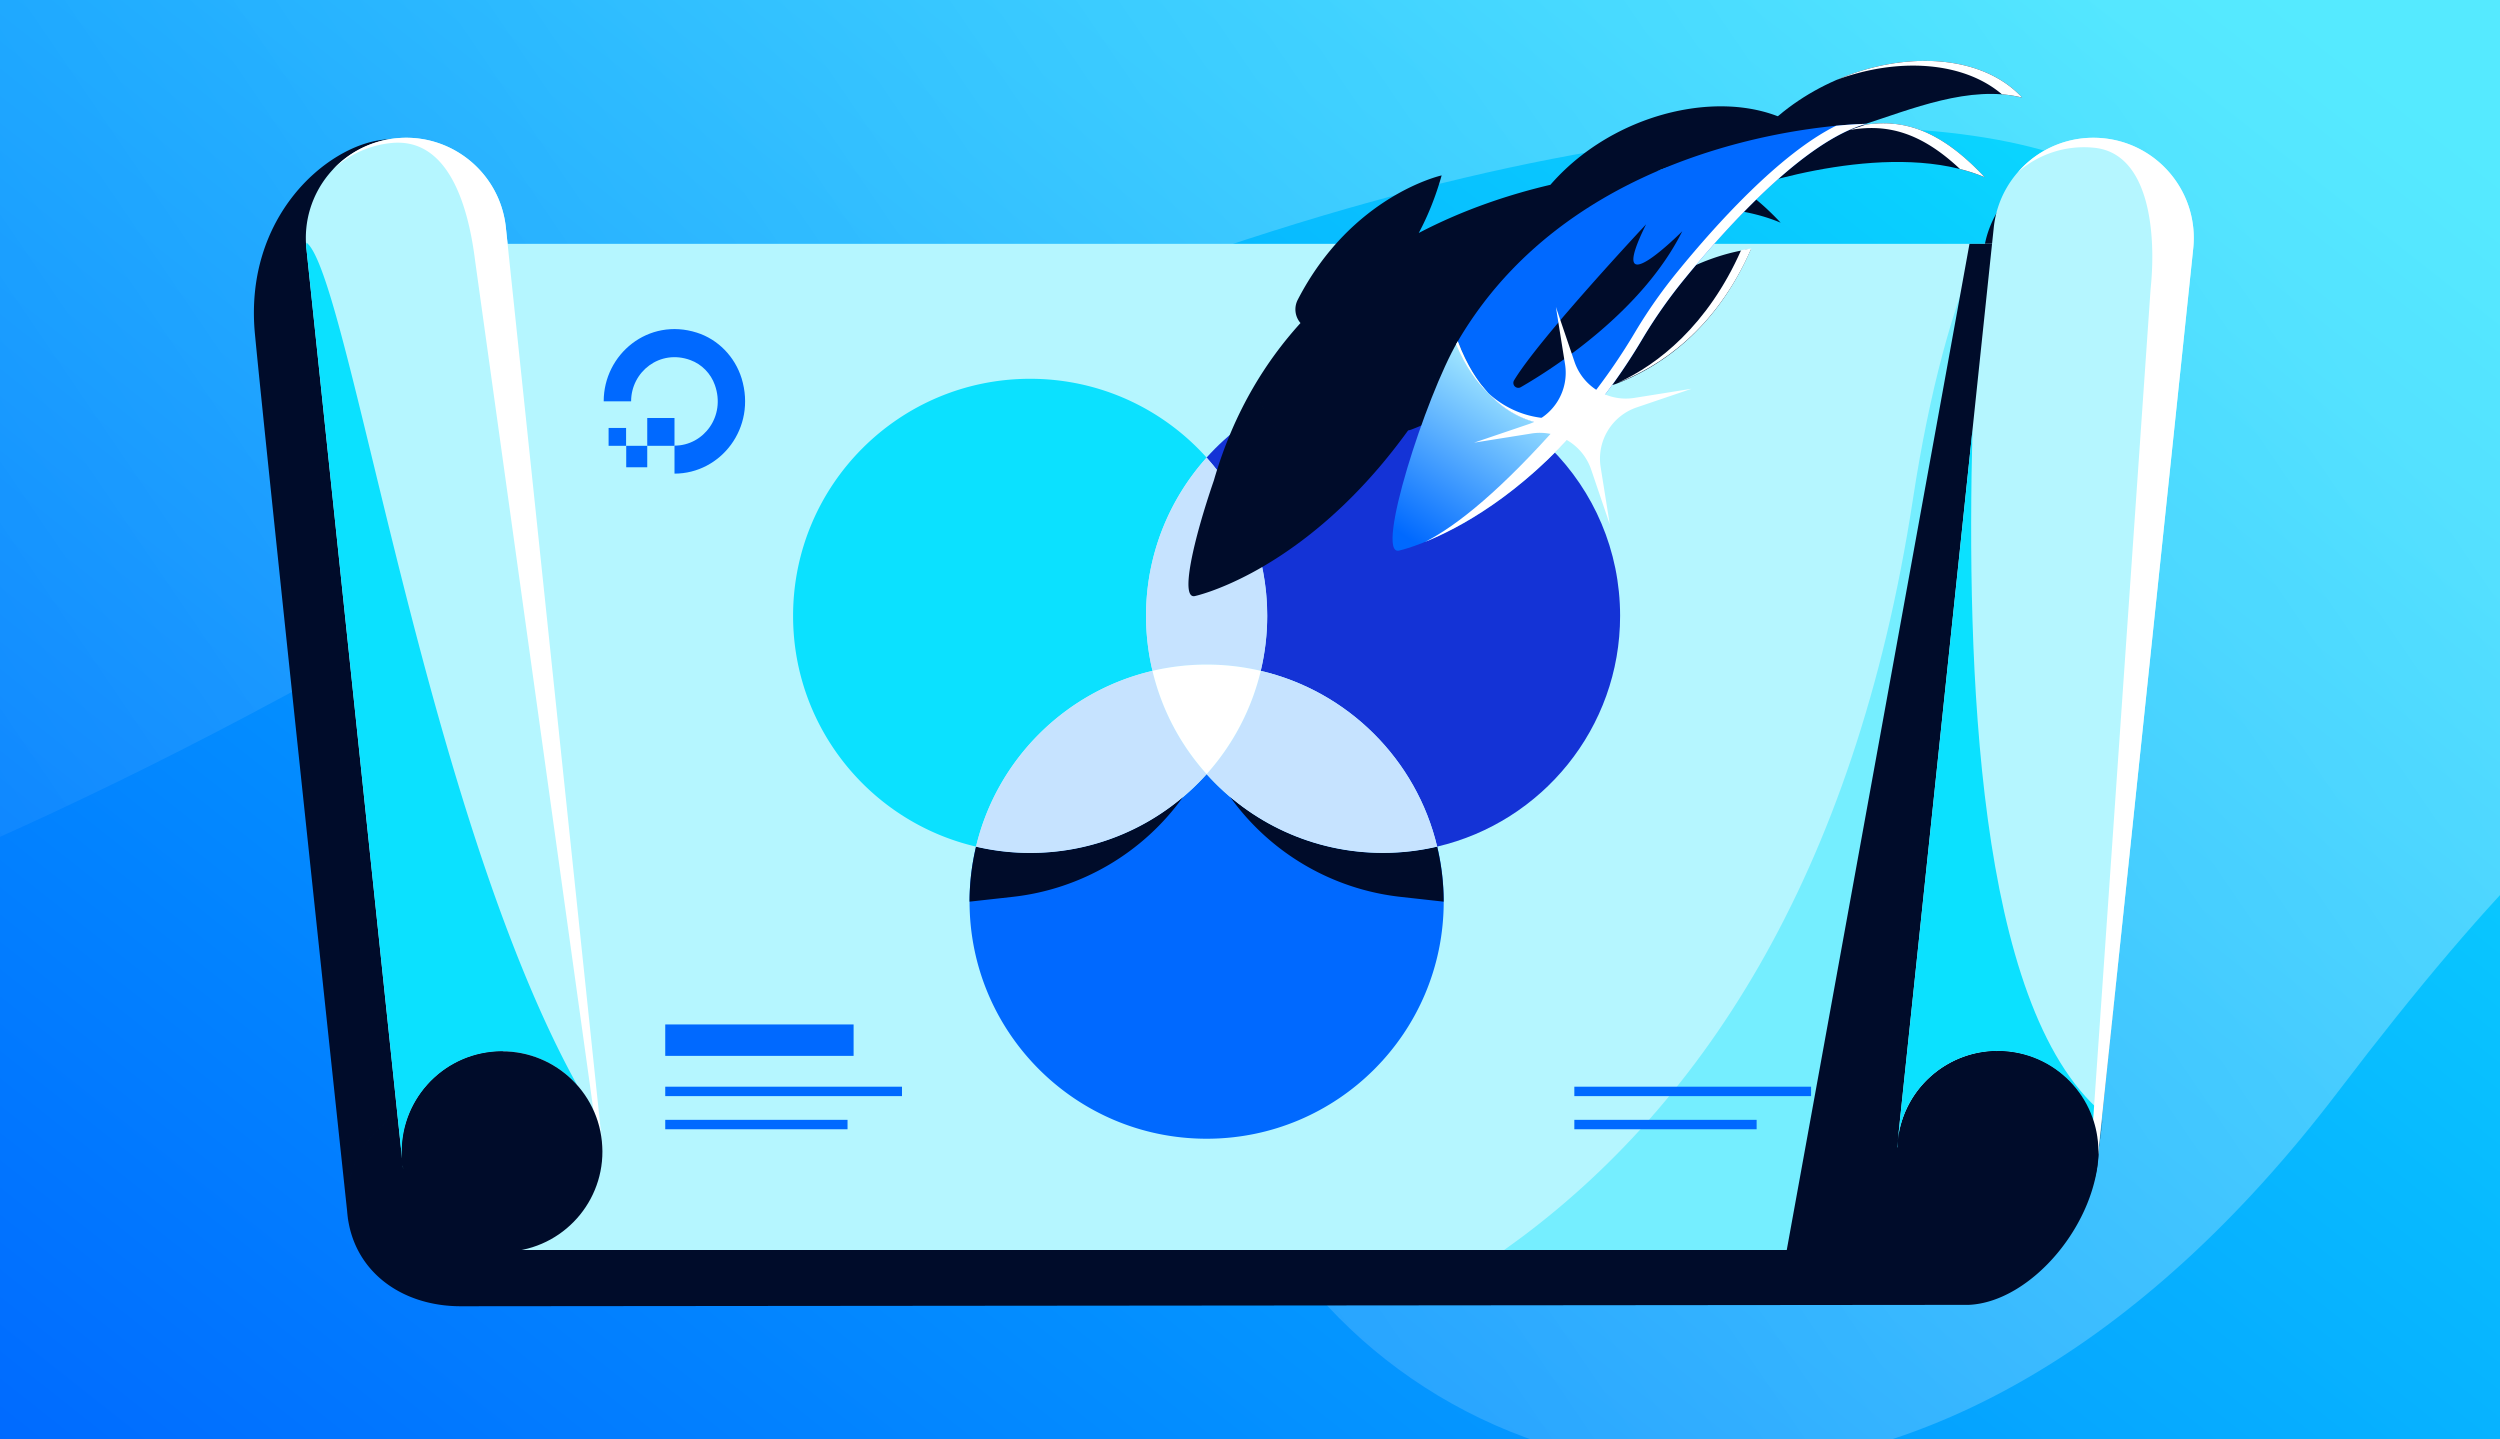
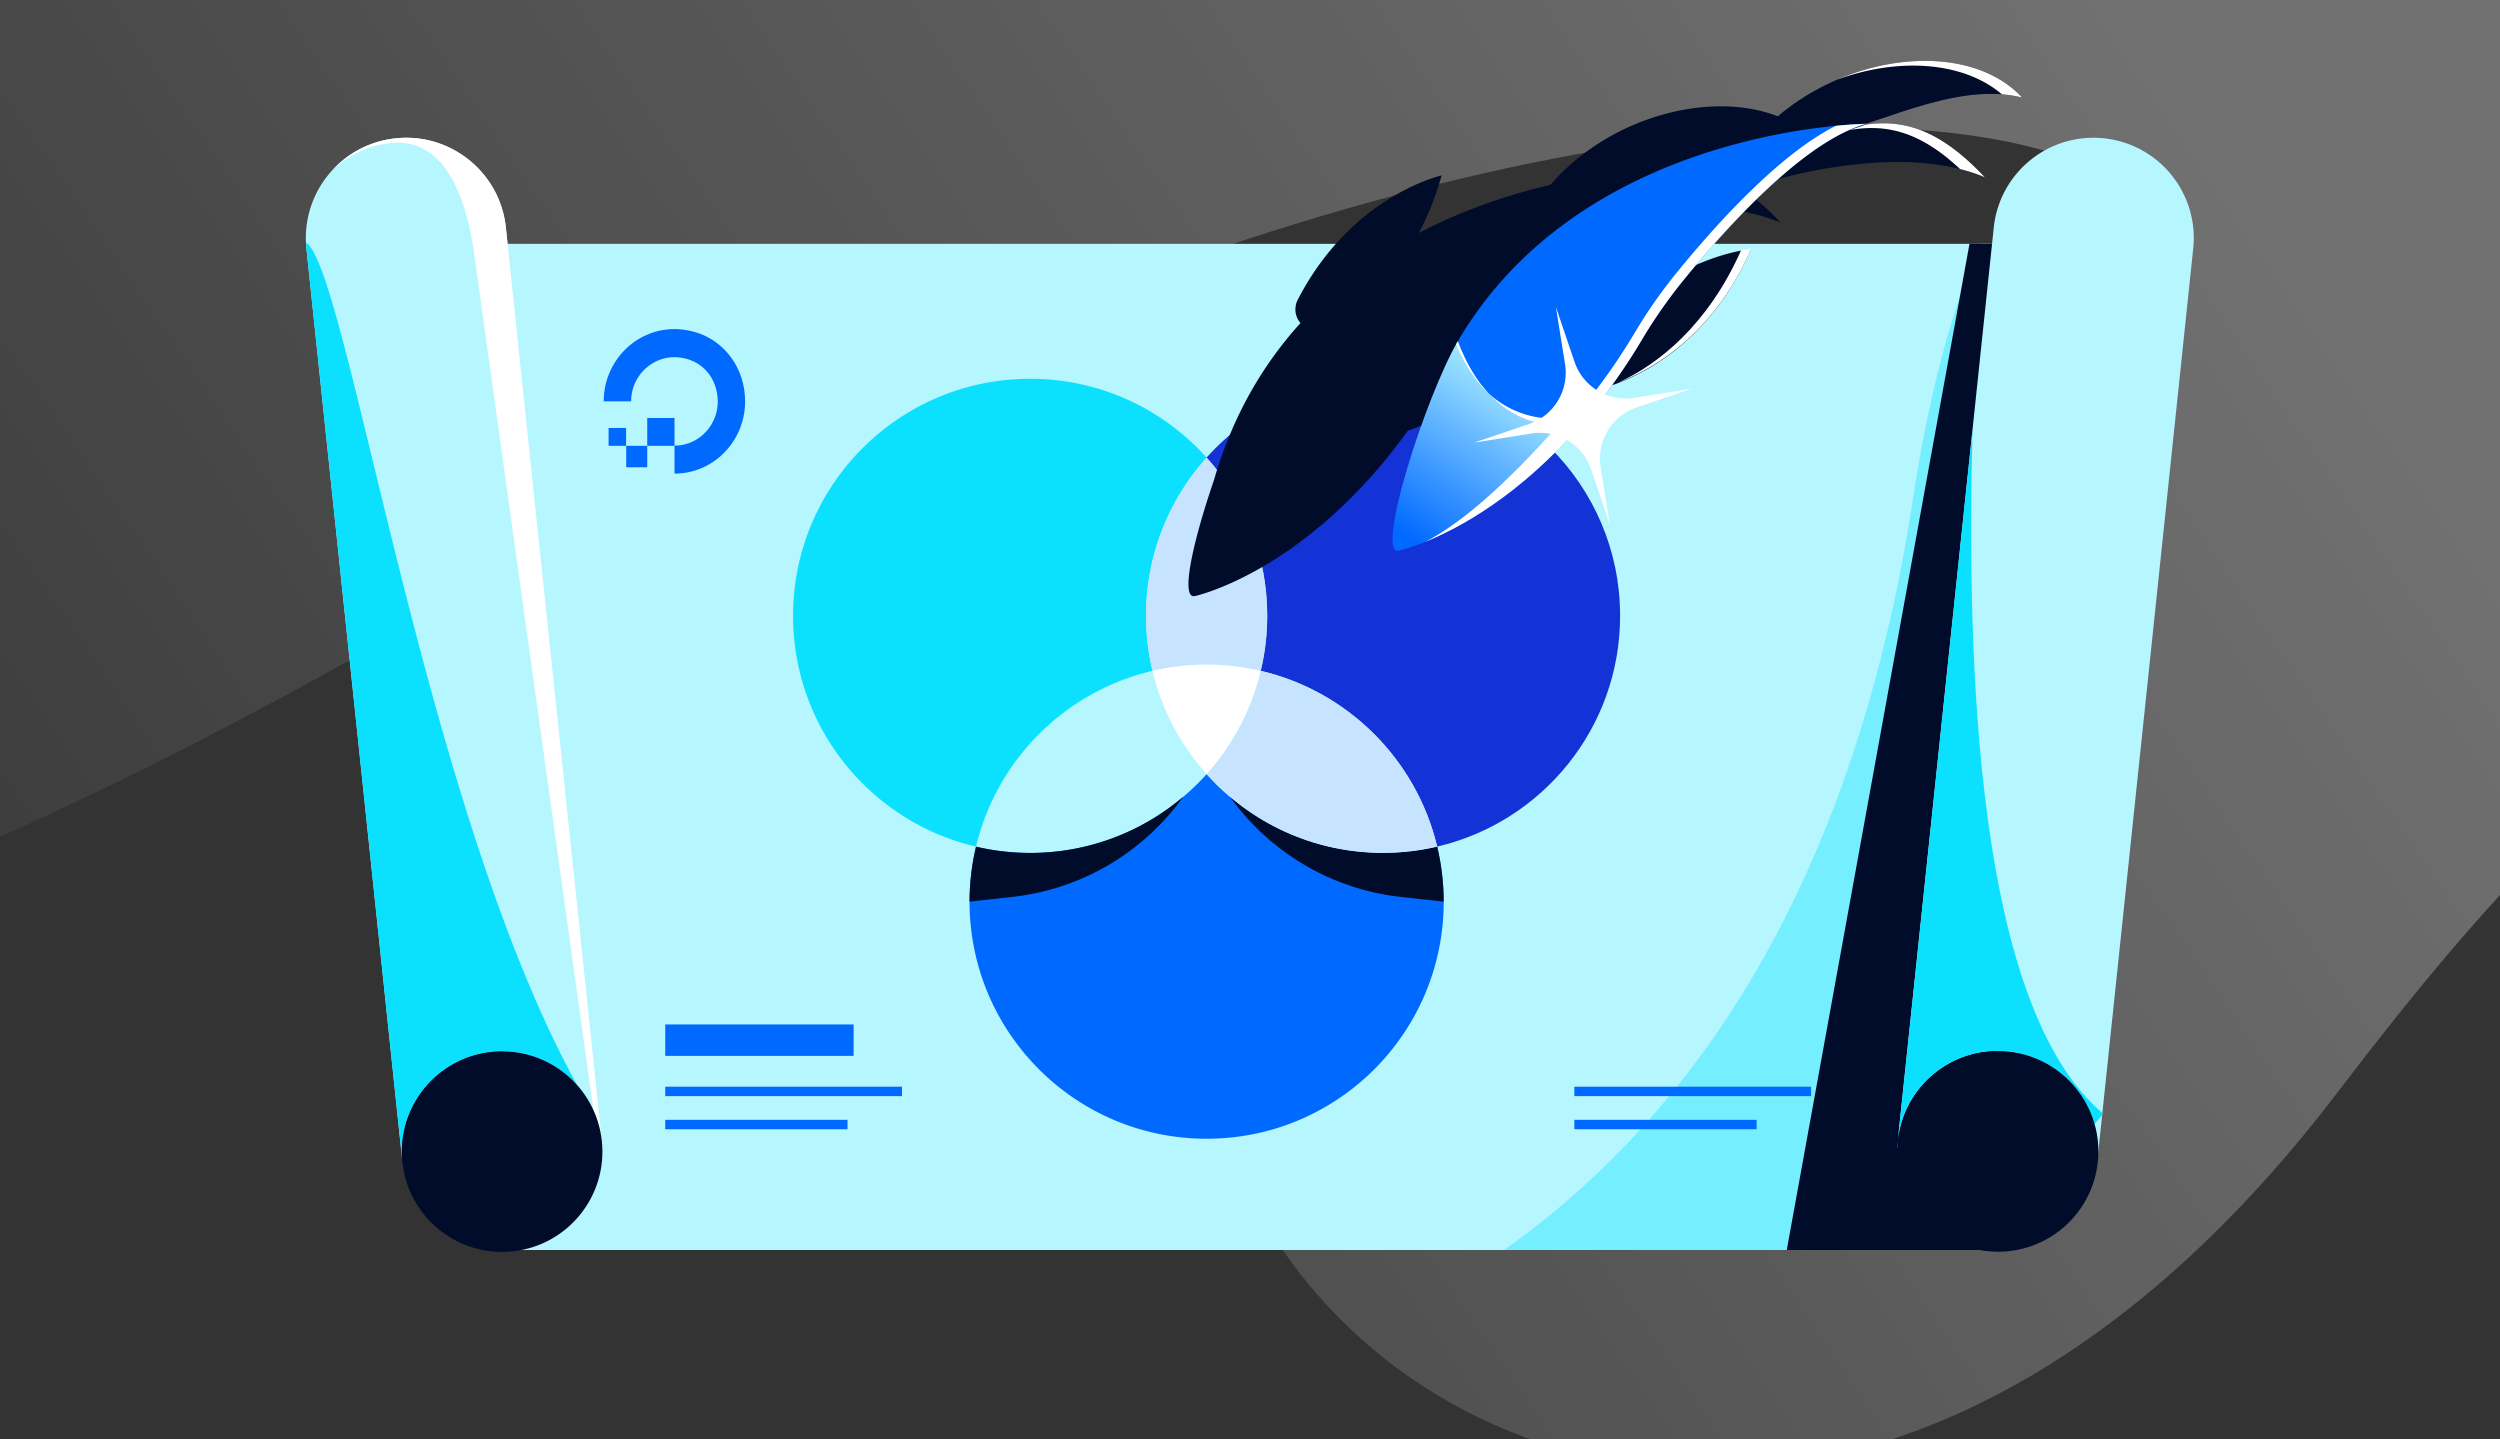
<svg xmlns="http://www.w3.org/2000/svg" fill="none" height="608" width="1056">
  <rect width="100%" height="100%" fill="#333333" stroke="none" />
  <g clip-path="url(#a)">
-     <path d="M0 0h1056v608H0z" fill="url(#b)" />
    <path d="M829.198 160.501c235.682-47.099-21-263.5-651 101s-948 160.999-916-290.501H1214.2v811c-27-320.999 45.5-678.599-226.502-320.999-340 447-799-172.5-158.5-300.5" fill="url(#c)" opacity=".3" />
-     <path clip-rule="evenodd" d="M191.787 108.155a46 46 0 0 0-.091-.964c-2.514-23.919-5.777-50.705-29.696-48.19C138.081 61.513 103 91.5 107.675 141c4.676 49.5 38.961 370.68 38.961 370.68-1.753-23.382 15.398-44.072 38.875-46.54-23.918 2.514-41.27 23.943-38.756 47.861 2.514 23.919 22.745 38.757 47.861 38.757l637.013-.588C858 550 886.5 516.5 886.5 485c.005 1.571 3.517-27.922 0 0l37.812-367.742-.011-.001q.061-.48.112-.962c2.514-23.918-14.838-45.346-38.757-47.86l-.28-.029c-14.533-1.434-28.121 4.458-37.072 14.687a43.34 43.34 0 0 0-10.6 25.062l-.01-.001-.641 6.102H192.439l-.641-6.103z" fill="#000C2A" fill-rule="evenodd" />
    <path d="m147.058 515.698-.145-1.38q.094.69.208 1.373z" fill="#000C2A" />
    <path d="M212.424 103h631v425h-631z" fill="#B5F6FF" />
    <path d="M635.352 528C716.914 470.229 783.436 371.286 808 211c7.113-46.41 16.864-81.613 28.428-108h6.996v425z" fill="#75EEFF" />
    <path clip-rule="evenodd" d="m754.727 528 77.185-425h11.512v425z" fill="#000C2A" fill-rule="evenodd" />
    <path d="M926.419 104.983q-.05.468-.109.935l.011.001-40.736 387.576-.093-.01a43 43 0 0 0 .388-2.799c2.445-23.267-14.434-44.11-37.7-46.556-23.234-2.442-44.051 14.386-46.545 37.601l40.43-384.668.01.001q.039-.468.088-.937c2.446-23.267 23.289-40.145 46.556-37.7s40.145 23.289 37.7 46.556M801.614 481.929l-.285 2.71.092.01q.052-1.353.193-2.72" fill="#B5F6FF" />
    <path d="M884.587 474.951c-4.513-16.282-18.586-28.948-36.407-30.821-23.234-2.442-44.051 14.385-46.545 37.601l31.537-300.053c-2.477 98.779 1.459 243.241 54.87 288.436l-.108 1.029zm-83.258 9.687.285-2.709q-.14 1.365-.193 2.719z" fill="#0BE1FF" />
-     <path d="M926.31 105.918q.06-.467.109-.935c2.445-23.267-14.434-44.11-37.7-46.556-14.239-1.497-27.571 4.245-36.333 14.258 8.568-7.498 20.116-11.542 32.333-10.258 23.266 2.445 26.145 36.289 23.7 59.556-.033.312.039-.311 0 0l-24.3 351.4a42.2 42.2 0 0 1 1.761 17.303 43 43 0 0 1-.388 2.799l.093.01.295-2.809 40.441-384.767z" fill="#fff" />
    <circle cx="843.991" cy="486.366" fill="#000C2A" r="42.36" transform="rotate(6 843.991 486.366)" />
    <path d="M213.682 96.127q.05.47.089.937h.01l40.736 387.575-.1.01a44 44 0 0 0-.195-2.633c-2.446-23.267-23.289-40.146-46.556-37.7-22.837 2.4-39.52 22.526-37.816 45.27l-40.325-383.667.01-.001a49 49 0 0 1-.108-.935c-2.446-23.267 14.433-44.11 37.7-46.556 23.266-2.446 44.11 14.433 46.555 37.7M170.12 492.152l.141 1.343.061-.007a45 45 0 0 1-.202-1.336" fill="#B5F6FF" />
    <path d="M243.787 458.334c-8.764-9.865-21.996-15.502-36.12-14.017-22.838 2.4-39.521 22.526-37.816 45.27L129.526 105.92l.01-.001a43 43 0 0 1-.227-2.263l.191-1.156c6.882 5.394 15.841 42.277 27.983 92.265 19.272 79.343 46.565 191.704 86.304 263.569m-73.525 35.161-.141-1.342q.09.672.202 1.336z" fill="#0BE1FF" />
    <path d="M213.772 97.064a43 43 0 0 0-.088-.937c-2.446-23.267-23.289-40.145-46.556-37.7a42.2 42.2 0 0 0-26.491 13.172 42.17 42.17 0 0 1 24.491-11.172c23.267-2.446 32.372 24.072 35.556 49.7L250.65 468.87a42.3 42.3 0 0 1 3.573 13.146q.14 1.322.195 2.633l.1-.01-40.736-387.576z" fill="#fff" />
    <circle cx="212.095" cy="486.444" fill="#000C2A" r="42.36" transform="rotate(-6 212.095 486.444)" />
    <path d="M486.817 283.365a100.3 100.3 0 0 1-2.734-23.225c0-25.689 9.674-49.124 25.598-66.85C491.354 172.859 464.764 160 435.14 160 379.827 160 335 204.827 335 260.14c0 47.441 32.989 87.13 77.276 97.466 8.743-36.745 37.736-65.649 74.541-74.241" fill="#0BE1FF" />
    <path d="M684.332 260.14c0-55.313-44.827-100.14-100.14-100.14-29.624 0-56.214 12.859-74.542 33.29 15.894 17.726 25.599 41.161 25.599 66.85 0 7.992-.962 15.773-2.734 23.225 36.805 8.592 65.798 37.496 74.541 74.241 44.286-10.336 77.276-50.055 77.276-97.466" fill="#1433D6" />
    <path d="M486.818 283.364a100.4 100.4 0 0 1 22.864-2.644c7.872 0 15.503.931 22.864 2.644a100.3 100.3 0 0 0 2.735-23.225c0-25.688-9.675-49.123-25.599-66.85-15.894 17.727-25.598 41.162-25.598 66.85 0 7.992.961 15.774 2.734 23.225" fill="#C6E3FF" />
    <path d="M509.682 326.99c-18.328 20.431-44.917 33.29-74.542 33.29-7.871 0-15.503-.931-22.864-2.644a100.3 100.3 0 0 0-2.734 23.225c0 55.313 44.827 100.14 100.14 100.14 55.312 0 100.14-44.827 100.14-100.14 0-7.992-.962-15.774-2.735-23.225a100.4 100.4 0 0 1-22.864 2.644c-29.624 0-56.214-12.859-74.541-33.29" fill="#0069FF" />
    <path d="M609.791 380.86c0-7.991-.961-15.773-2.734-23.224a100.5 100.5 0 0 1-22.864 2.644c-24.637 0-47.201-8.924-64.627-23.706 16.946 23.706 43.175 39.089 72.138 42.273zm-200.249 0c0-7.991.961-15.773 2.734-23.224a100.5 100.5 0 0 0 22.864 2.644c24.637 0 47.201-8.924 64.627-23.706a102.45 102.45 0 0 1-72.138 42.273z" fill="#000C2A" />
-     <path d="M509.681 326.99a100.3 100.3 0 0 1-22.864-43.595c-36.805 8.592-65.799 37.496-74.542 74.241a100.5 100.5 0 0 0 22.865 2.644c29.624 0 56.214-12.86 74.541-33.29" fill="#C6E3FF" />
    <path d="M532.515 283.365c-3.906 16.495-11.898 31.397-22.865 43.595 18.328 20.431 44.918 33.29 74.542 33.29 7.872 0 15.503-.931 22.864-2.644-8.743-36.745-37.736-65.648-74.541-74.241" fill="#C6E3FF" />
    <path d="M486.817 283.365c3.906 16.494 11.898 31.397 22.865 43.595a100.3 100.3 0 0 0 22.864-43.595 100.4 100.4 0 0 0-22.864-2.644c-7.872 0-15.504.931-22.865 2.644" fill="#fff" />
    <path d="M284.908 188.238v11.824c19.536 0 34.739-19.295 28.345-40.259-2.841-9.14-9.945-16.466-18.897-19.295-20.459-6.529-39.356 9.067-39.356 29.015h11.58c0-12.476 12.148-22.197 25.077-17.409 4.76 1.741 8.596 5.658 10.301 10.518 4.688 13.202-4.76 25.606-17.05 25.606" fill="#0069FF" />
    <path d="M273.397 188.311h11.509v-11.752h-11.509z" fill="#0069FF" />
    <path d="M273.396 197.378h-8.88v-9.067h8.881zm-16.325-9.067h7.388v-7.544h-7.388zM281 446.001h79.56v-13.274H281zm100 17H281v-3.982h100zm384 0H665v-3.982h100zm-484 14h77v-3.982h-77zm461 0h-77v-3.982h77z" fill="#0069FF" />
    <path d="M752.15 94.069c-26.193-11.07-61.954-5.892-87.107.637-13.053 11.546-25.431 25.224-34.853 36.433 13.387-5.923 23.194-6.704 23.194-6.704-15.304 35.096-39.695 50.362-57.166 56.989q-.704.255-1.433.387a255 255 0 0 1-12.697 16.147l-.015.004c-39.207 45.678-77.327 53.808-77.327 53.808-6.448 1.493-.621-23.775 7.969-48.766 4.238-14.684 9.925-27.733 16.679-39.344l.081-.14.081-.138c3.212 8.513 7.087 15.044 11.259 20.037-4.171-4.993-8.046-11.523-11.259-20.037a161 161 0 0 1 19.774-26.932 8.82 8.82 0 0 1-1.187-9.782c22.761-44.174 60.807-52.577 60.807-52.577-2.586 9.206-5.898 17.268-9.668 24.323 19.322-10.109 38.845-16.418 55.611-20.355 31.213-35.925 88.696-43.94 113.033-17.65-19.067-4.73-39.994 2.342-59.054 8.782h-.002a920 920 0 0 1-6.954 2.33l.126-.003.052-.001a44 44 0 0 0-2.067.62c17.175-3.021 32.92 1.458 52.123 21.932" fill="#000C2A" />
    <path d="M838.357 74.869c-37.629-15.904-95.002 1.727-112.309 8.72 22.056-56.103 98.901-73.904 128.085-42.38-22.072-5.474-46.636 4.863-67.911 11.73 17.179-3.025 32.927 1.451 52.135 21.93" fill="#000C2A" />
    <path d="M827.902 71.392c3.613.914 7.112 2.062 10.456 3.475-18.466-19.686-33.733-24.584-50.149-22.245a573 573 0 0 1-6.987 2.317c15.526-2.735 29.882.658 46.68 16.453m-51.994-37.697c28.841-12.435 61.428-10.632 78.226 7.512a52 52 0 0 0-8.503-1.358c-16.474-14.042-44.108-15.62-69.723-6.154" fill="#fff" />
    <path d="M682.424 162.223c17.472-6.627 41.863-21.892 57.167-56.988 0 0-38.844 3.095-67.438 43.651a8.826 8.826 0 0 0 4.785 13.516 8.84 8.84 0 0 0 5.486-.179" fill="#000C2A" />
    <path d="M683.364 161.686c17.411-6.785 41.304-22.114 56.379-56.686 0 0-1.56.124-4.285.65-14.068 31.83-35.275 48.437-52.094 56.036" fill="#fff" />
    <path d="M646.451 119.228c16.376-8.976 38.359-27.5 48.705-64.337 0 0-38.045 8.403-60.807 52.577a8.82 8.82 0 0 0 1.711 10.337 8.84 8.84 0 0 0 10.391 1.423" fill="#000C2A" />
    <path d="M615.763 144.182c16.865 44.678 51.922 34.745 52.531 34.576a254.6 254.6 0 0 0 25.68-35.985 211 211 0 0 1 17.777-25.221c17.676-21.681 50.477-58.116 76.55-65.235 0 .014-119.25.824-172.538 91.865" fill="#0069FF" />
    <path d="M615.763 144.181c-13.549 23.186-35.241 90.803-24.81 88.388 0 0 38.129-8.133 77.341-53.825-.555.182-35.667 10.129-52.531-34.563" fill="url(#d)" />
    <path d="M601.912 228.922c14.122-5.703 40.007-19.444 66.382-50.177-.117.038-6.609-.303-9.294 0-24.32 27.52-43.079 43.075-57.088 50.177m27.118-62.439c-5.115-4.818-9.975-11.593-13.975-21.064q.357-.638.708-1.237c3.722 9.865 8.334 17.068 13.267 22.301" fill="#fff" />
-     <path d="M642.408 163.528c13.618-7.863 51.265-31.898 68.182-65.843 0 0-33.373 33.498-15.272-2.942 0 0-45.145 48.192-55.762 65.898a2.088 2.088 0 0 0 2.852 2.887" fill="#000C2A" />
    <path d="M628.551 165.968c16.737 15.286 35.967 10.005 36.728 9.794l.015-.004a254.7 254.7 0 0 0 25.679-35.985 211 211 0 0 1 17.777-25.222c15.53-19.048 42.733-49.483 66.791-61.422 7.53-.728 12.171-.803 12.707-.812h.052c-26.072 7.118-58.873 43.553-76.549 65.234a211 211 0 0 0-17.777 25.222 254.7 254.7 0 0 1-25.68 35.985l-.015.004c-.807.224-22.381 6.148-39.728-12.794" fill="#fff" />
    <path d="m665.078 152.835-3.935-11.587-3.934-11.588 1.929 12.081 1.93 12.08a22.85 22.85 0 0 1-2.992 15.43 22.86 22.86 0 0 1-12.241 9.86l-11.587 3.933-11.586 3.933 12.079-1.928 12.08-1.928a22.85 22.85 0 0 1 15.43 2.995 22.87 22.87 0 0 1 9.862 12.242l3.934 11.588 3.935 11.587-1.93-12.08-1.93-12.08a22.85 22.85 0 0 1 2.992-15.43 22.87 22.87 0 0 1 12.241-9.861l11.587-3.933 11.587-3.933-12.08 1.928-12.079 1.929a22.85 22.85 0 0 1-15.43-2.995 22.87 22.87 0 0 1-9.862-12.243" fill="#fff" />
  </g>
  <defs>
    <linearGradient gradientUnits="userSpaceOnUse" id="b" x1="0" x2="673" y1="622.5" y2="-228.5">
      <stop stop-color="#0069FF" />
      <stop offset="1" stop-color="#0BE1FF" />
    </linearGradient>
    <linearGradient gradientUnits="userSpaceOnUse" id="c" x1="893" x2="-35.999" y1="16.5" y2="650.5">
      <stop stop-color="#fff" />
      <stop offset="1" stop-color="#fff" stop-opacity="0" />
    </linearGradient>
    <linearGradient gradientUnits="userSpaceOnUse" id="d" x1="733.182" x2="682.979" y1="211.564" y2="287.849">
      <stop stop-color="#B5F6FF" />
      <stop offset=".978" stop-color="#0069FF" />
    </linearGradient>
    <clipPath id="a">
      <path d="M0 0h1056v608H0z" fill="#fff" />
    </clipPath>
  </defs>
</svg>